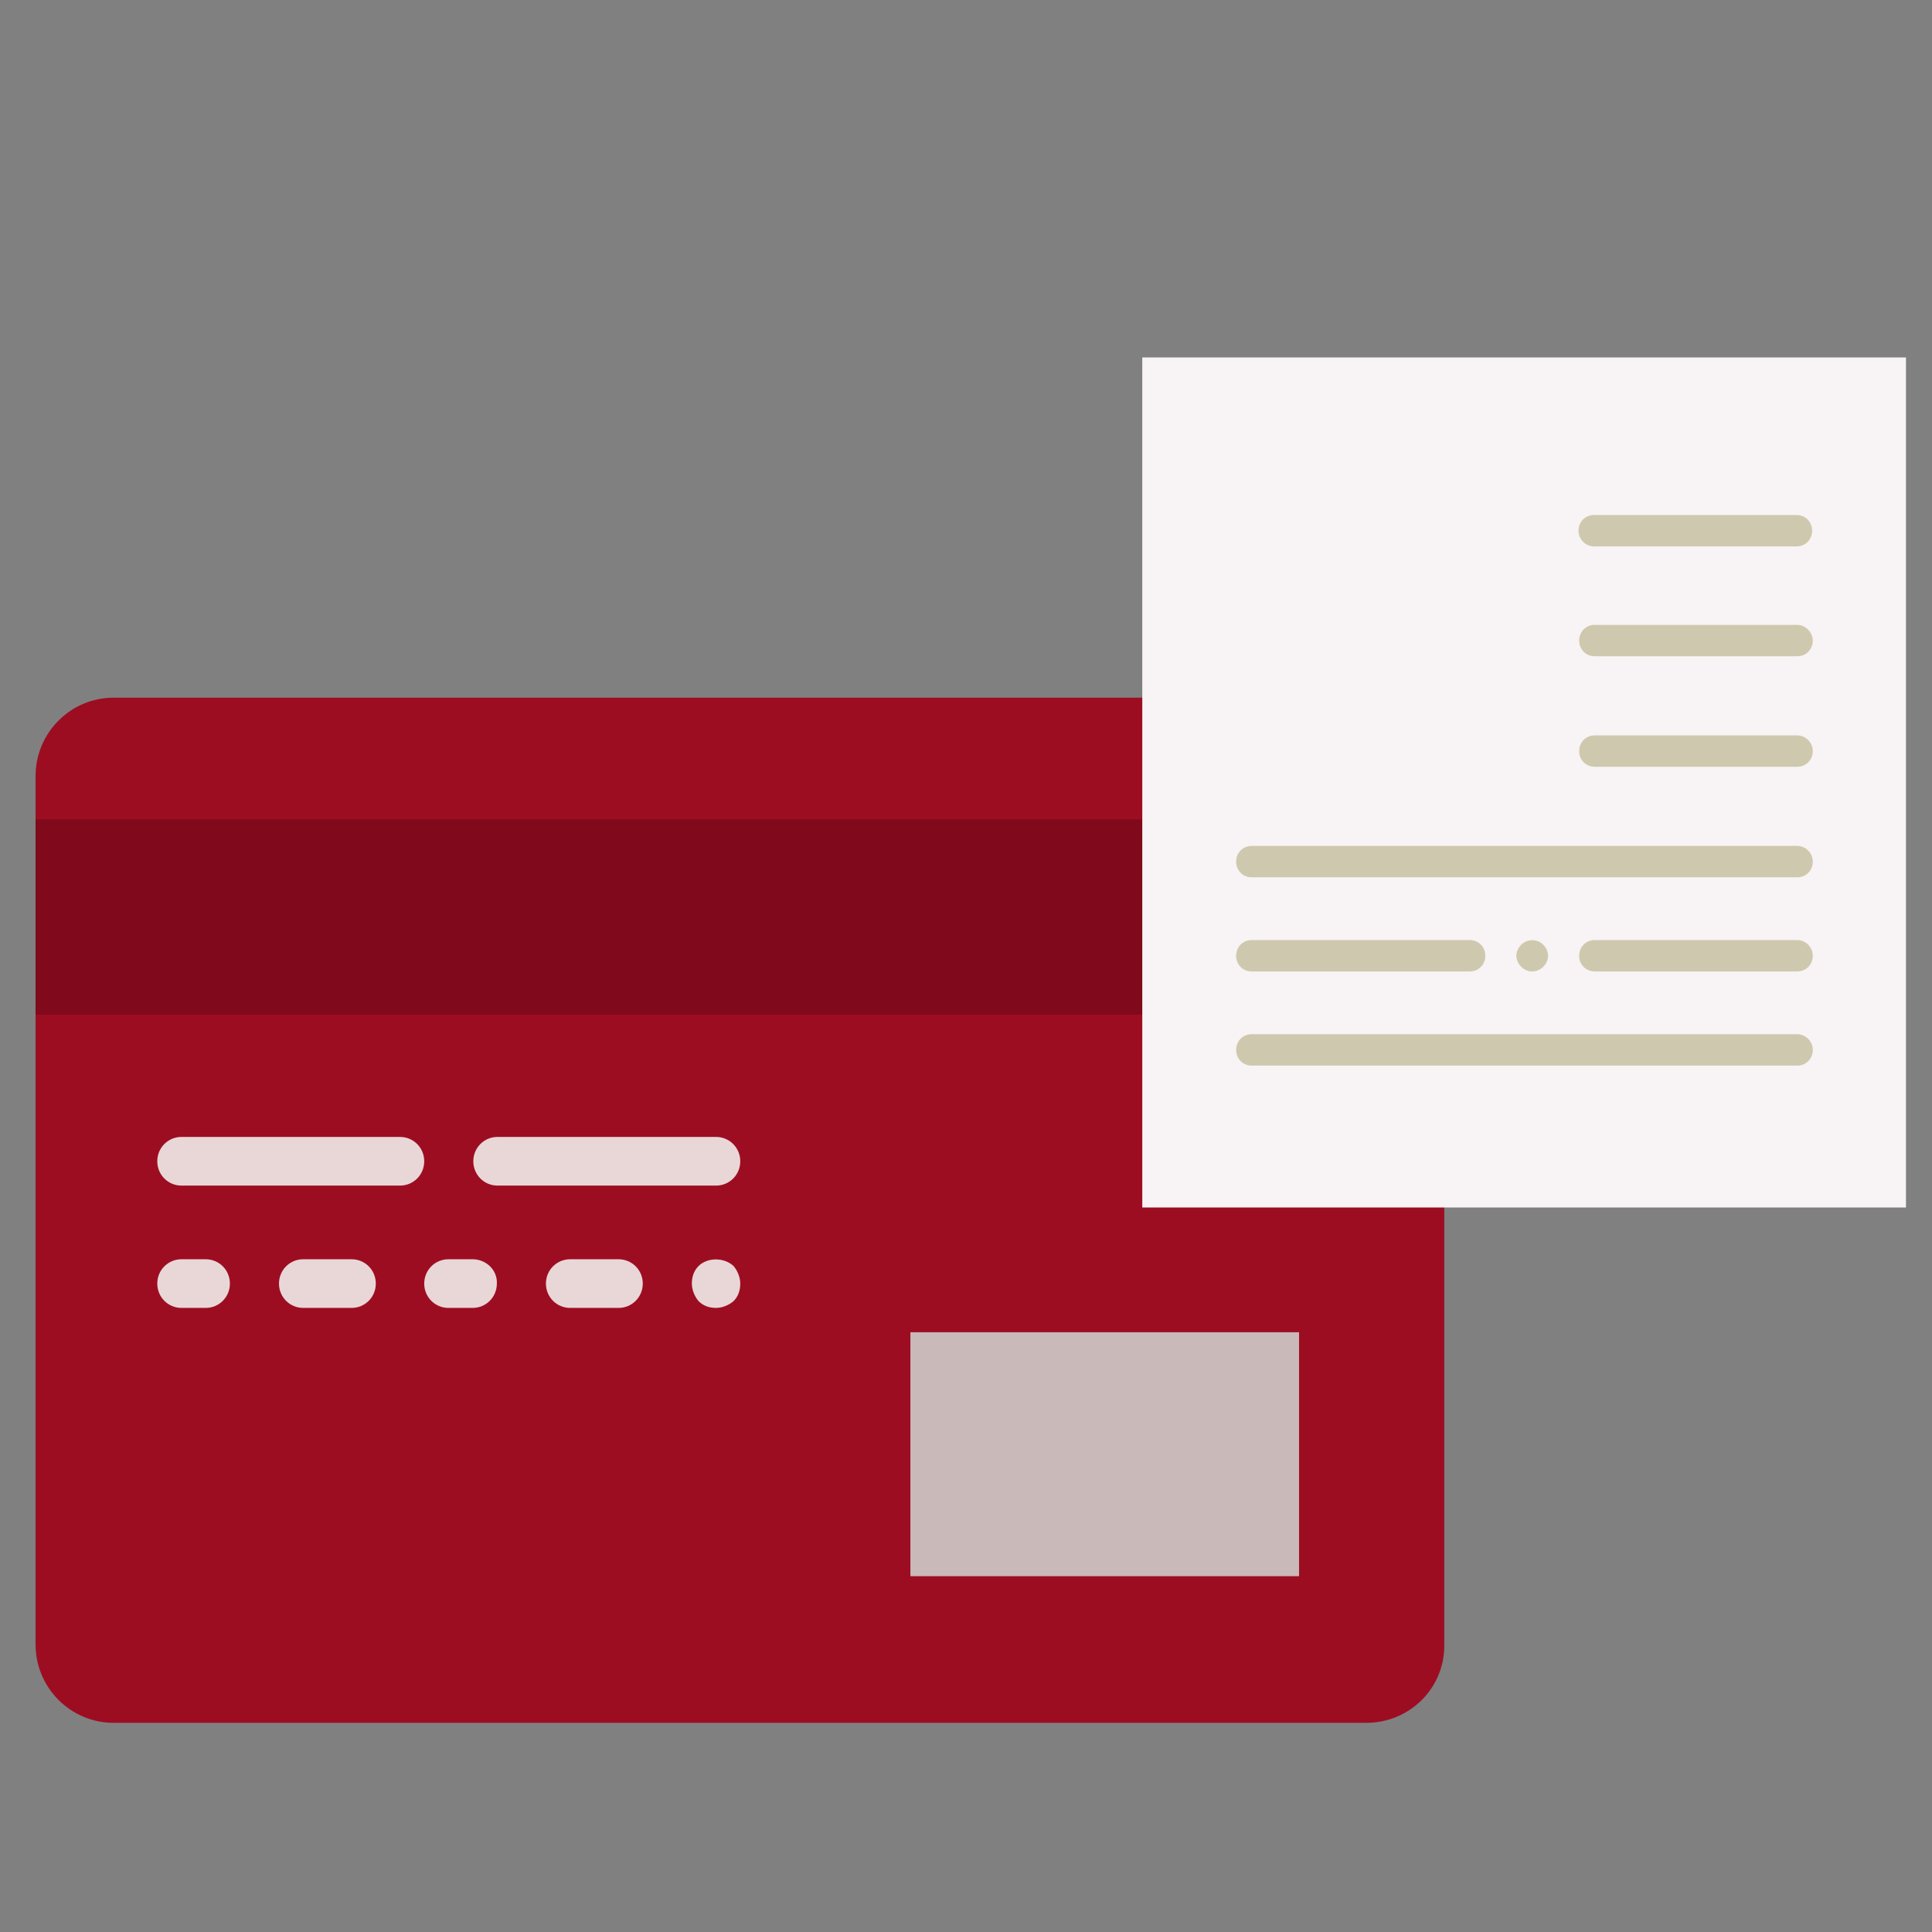
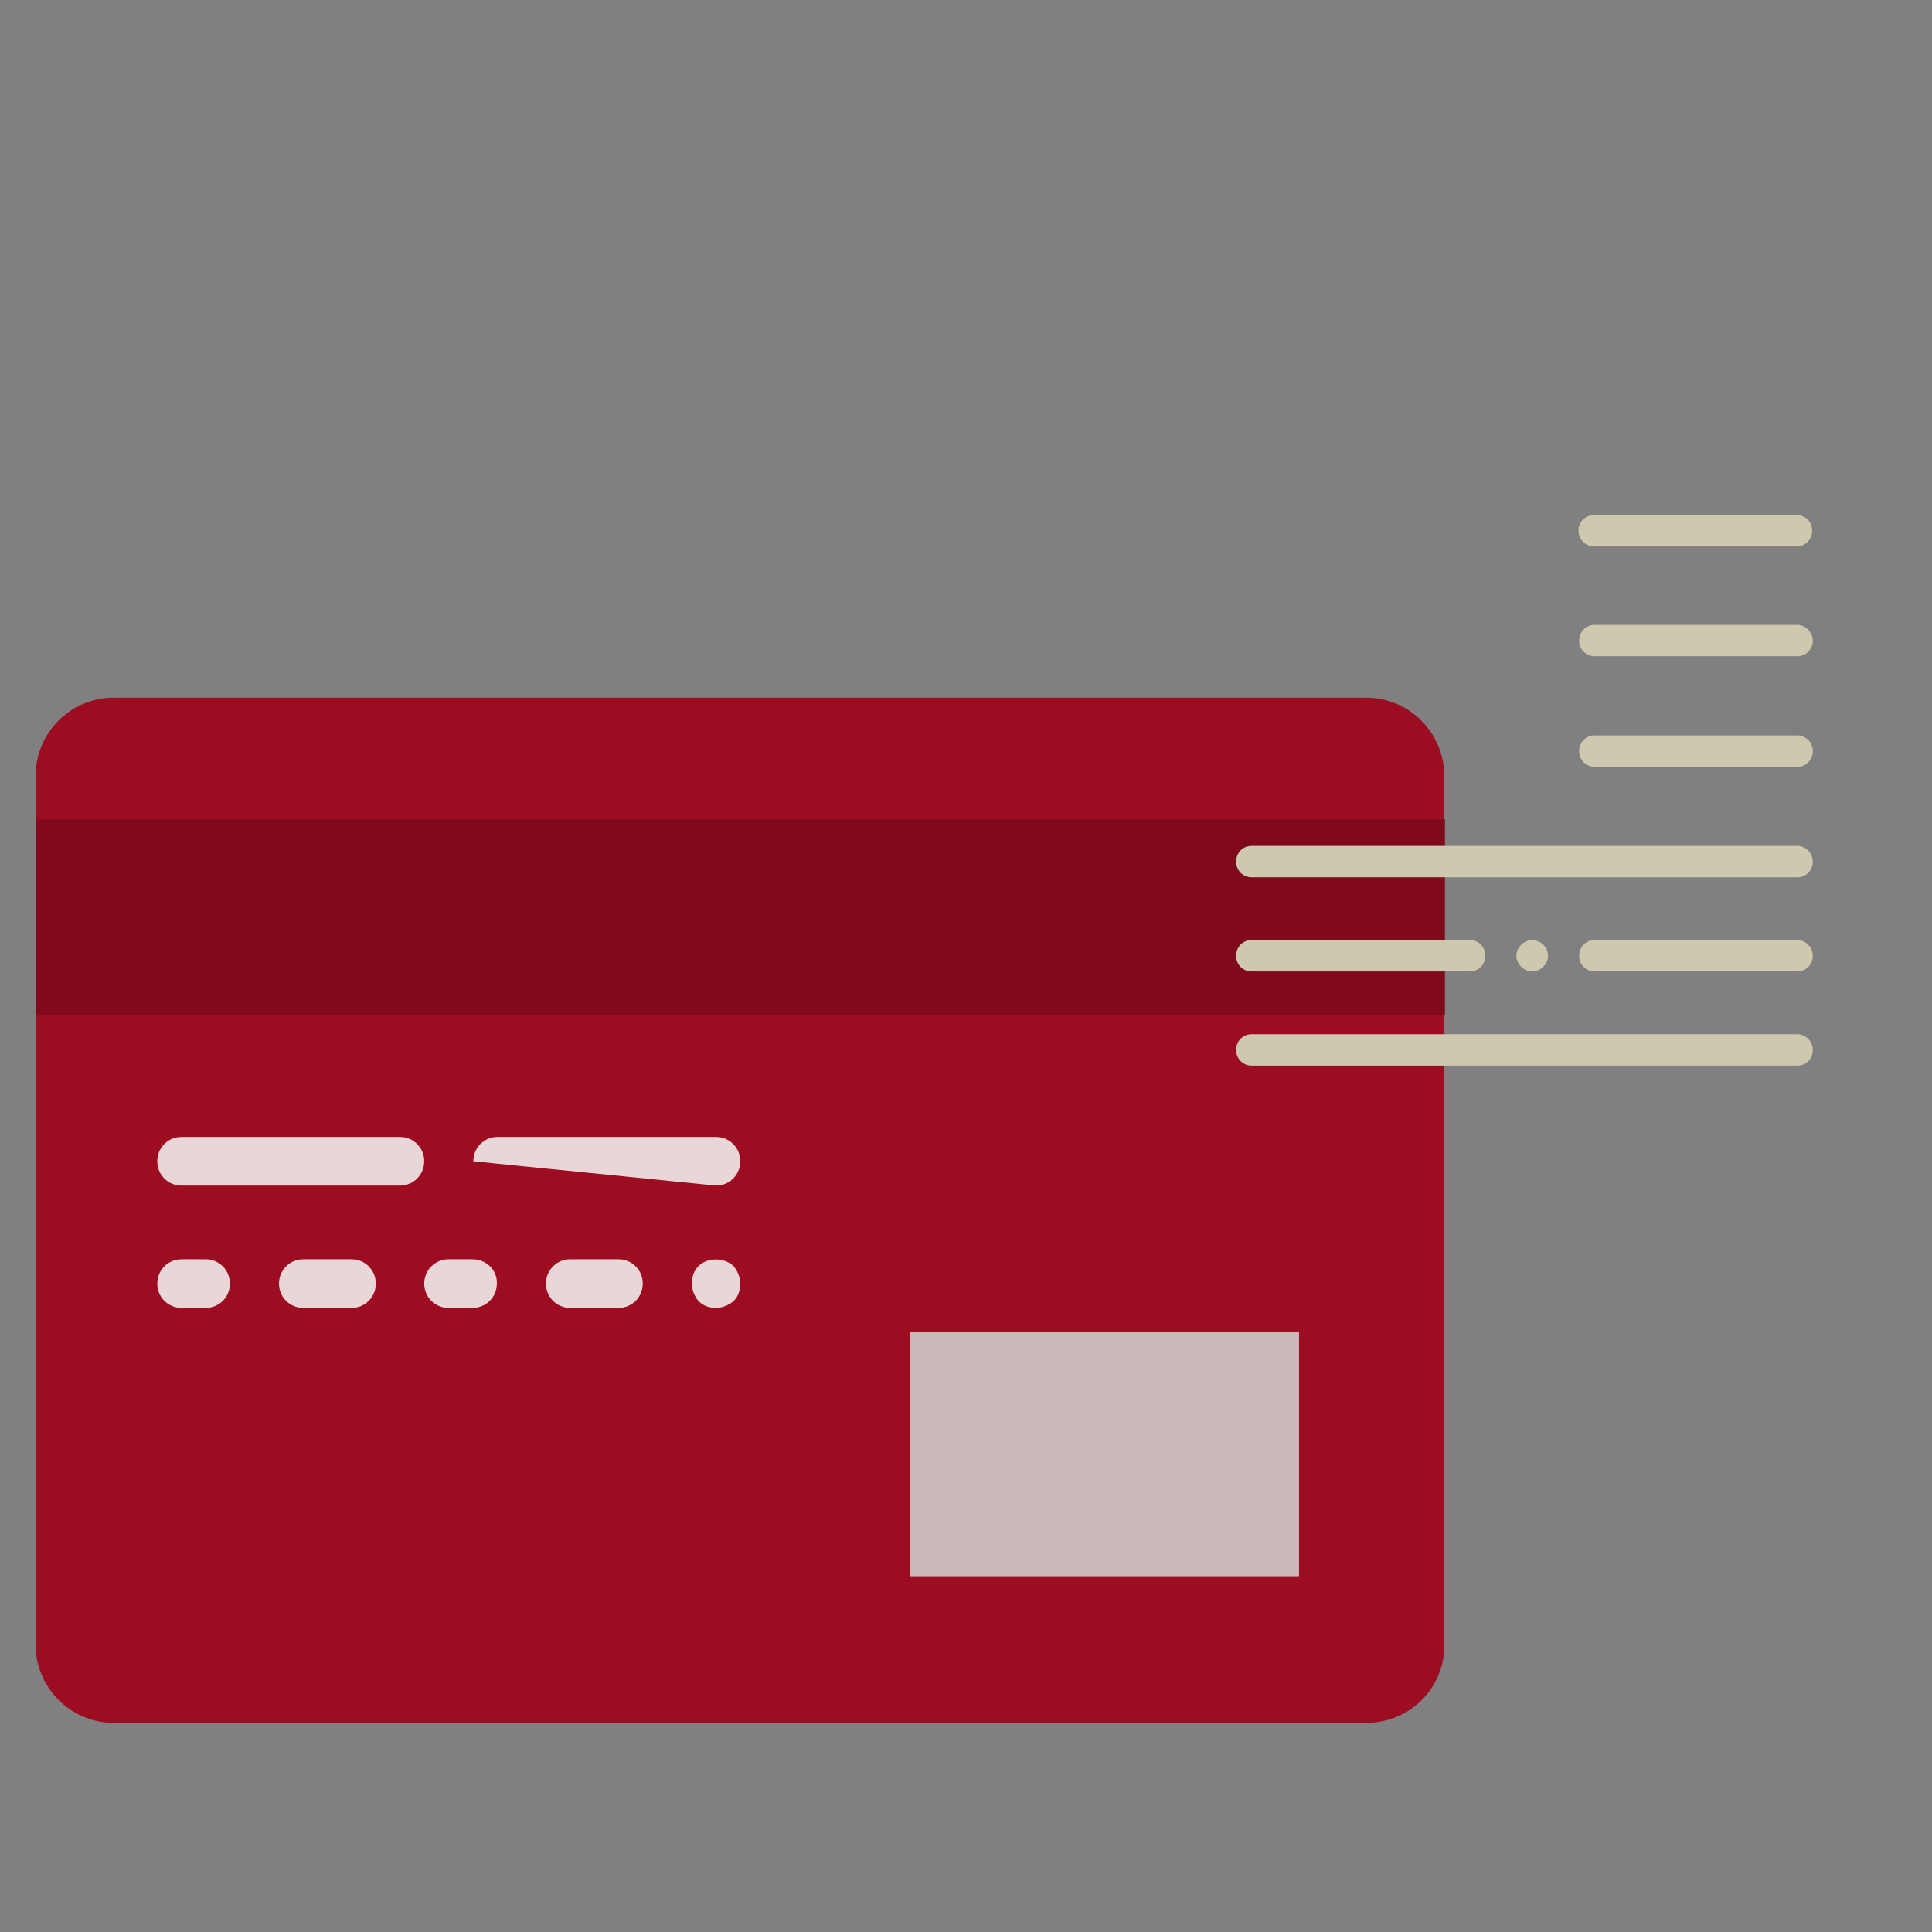
<svg xmlns="http://www.w3.org/2000/svg" width="256px" height="256px" viewBox="0 0 256 256" version="1.1">
  <rect x="0" y="0" width="256" height="256" fill="#808080" stroke="none" />
  <title>Kart2</title>
  <desc>Created with Sketch.</desc>
  <g id="_Components" stroke="none" stroke-width="1" fill="none" fill-rule="evenodd">
    <g id="Kart2">
      <g id="kart-ekstre-" transform="translate(4, 47)">
        <g id="Group" transform="translate(0, 45)">
          <path d="M177.041,136.284 L11.048,136.284 C5.346,136.284 0.713,131.627 0.713,125.897 L0.713,10.835 C0.713,5.104 5.346,0.448 11.048,0.448 L177.041,0.448 C182.743,0.448 187.376,5.104 187.376,10.835 L187.376,125.897 C187.465,131.627 182.832,136.284 177.041,136.284" id="XMLID_114_" fill="#9D0D22" />
          <rect id="XMLID_113_" fill="#800A1B" x="0.713" y="16.565" width="186.753" height="25.878" />
          <path d="M49.005,58.65 L20.047,58.65 C18.265,58.65 16.84,60.083 16.84,61.874 C16.84,63.665 18.265,65.097 20.047,65.097 L49.005,65.097 C50.787,65.097 52.212,63.665 52.212,61.874 C52.212,60.083 50.787,58.65 49.005,58.65" id="XMLID_112_" fill="#E9D7D7" />
-           <path d="M94.089,61.874 C94.089,60.083 92.664,58.65 90.882,58.65 L61.924,58.65 C60.142,58.65 58.717,60.083 58.717,61.874 C58.717,63.665 60.142,65.097 61.924,65.097 L90.882,65.097 C92.664,65.097 94.089,63.665 94.089,61.874" id="XMLID_111_" fill="#E9D7D7" />
+           <path d="M94.089,61.874 C94.089,60.083 92.664,58.65 90.882,58.65 L61.924,58.65 C60.142,58.65 58.717,60.083 58.717,61.874 L90.882,65.097 C92.664,65.097 94.089,63.665 94.089,61.874" id="XMLID_111_" fill="#E9D7D7" />
          <path d="M23.255,74.858 L20.047,74.858 C18.265,74.858 16.84,76.29 16.84,78.081 C16.84,79.872 18.265,81.305 20.047,81.305 L23.255,81.305 C25.037,81.305 26.463,79.872 26.463,78.081 C26.463,76.29 25.037,74.858 23.255,74.858" id="XMLID_110_" fill="#E9D7D7" />
          <path d="M42.59,74.858 L36.174,74.858 C34.392,74.858 32.967,76.29 32.967,78.081 C32.967,79.872 34.392,81.305 36.174,81.305 L42.59,81.305 C44.372,81.305 45.797,79.872 45.797,78.081 C45.797,76.29 44.372,74.858 42.59,74.858" id="XMLID_109_" fill="#E9D7D7" />
          <path d="M58.627,74.858 L55.42,74.858 C53.638,74.858 52.212,76.29 52.212,78.081 C52.212,79.872 53.638,81.305 55.42,81.305 L58.627,81.305 C60.409,81.305 61.835,79.872 61.835,78.081 C61.924,76.29 60.409,74.858 58.627,74.858" id="XMLID_108_" fill="#E9D7D7" />
          <path d="M77.962,74.858 L71.547,74.858 C69.765,74.858 68.339,76.29 68.339,78.081 C68.339,79.872 69.765,81.305 71.547,81.305 L77.962,81.305 C79.744,81.305 81.17,79.872 81.17,78.081 C81.17,76.29 79.744,74.858 77.962,74.858" id="XMLID_107_" fill="#E9D7D7" />
          <path d="M88.565,75.753 C87.941,76.38 87.674,77.186 87.674,78.081 C87.674,78.887 88.03,79.782 88.565,80.409 C89.189,81.036 89.991,81.305 90.882,81.305 C91.683,81.305 92.574,80.946 93.198,80.409 C93.822,79.782 94.089,78.976 94.089,78.081 C94.089,77.275 93.733,76.38 93.198,75.753 C91.951,74.589 89.723,74.589 88.565,75.753" id="XMLID_106_" fill="#E9D7D7" />
          <rect id="XMLID_105_" fill="#C9B9B9" x="116.631" y="84.528" width="51.5" height="32.325" />
        </g>
        <g id="Group" transform="translate(147, 0)">
-           <polyline id="Path" fill="#F8F3F4" points="47.868 0.362 14.853 0.362 0.358 0.362 0.358 113 101.553 113 101.553 0.362 47.868 0.362" />
          <g transform="translate(12.526, 20.792)" fill="#CEC9AE" id="Path">
            <path d="M74.621,44.296 L2.326,44.296 C1.163,44.296 0.268,45.2 0.268,46.375 C0.268,47.55 1.163,48.454 2.326,48.454 L74.621,48.454 C75.784,48.454 76.679,47.55 76.679,46.375 C76.679,45.2 75.695,44.296 74.621,44.296 Z" />
            <path d="M74.621,29.651 L47.779,29.651 C46.616,29.651 45.721,30.555 45.721,31.73 C45.721,32.906 46.616,33.81 47.779,33.81 L74.621,33.81 C75.784,33.81 76.679,32.906 76.679,31.73 C76.679,30.555 75.695,29.651 74.621,29.651 Z" />
            <path d="M74.621,15.006 L47.779,15.006 C46.616,15.006 45.721,15.91 45.721,17.086 C45.721,18.261 46.616,19.165 47.779,19.165 L74.621,19.165 C75.784,19.165 76.679,18.261 76.679,17.086 C76.679,16.001 75.695,15.006 74.621,15.006 Z" />
            <path d="M47.689,4.61 L74.532,4.61 C75.695,4.61 76.589,3.706 76.589,2.531 C76.589,1.356 75.695,0.452 74.532,0.452 L47.689,0.452 C46.526,0.452 45.632,1.356 45.632,2.531 C45.632,3.706 46.616,4.61 47.689,4.61 Z" />
            <path d="M74.621,69.246 L2.326,69.246 C1.163,69.246 0.268,70.15 0.268,71.326 C0.268,72.501 1.163,73.405 2.326,73.405 L74.621,73.405 C75.784,73.405 76.679,72.501 76.679,71.326 C76.679,70.15 75.695,69.246 74.621,69.246 Z" />
            <path d="M2.326,60.93 L31.226,60.93 C32.389,60.93 33.284,60.026 33.284,58.85 C33.284,57.675 32.389,56.771 31.226,56.771 L2.326,56.771 C1.163,56.771 0.268,57.675 0.268,58.85 C0.268,60.026 1.163,60.93 2.326,60.93 Z" />
            <path d="M74.621,56.771 L47.779,56.771 C46.616,56.771 45.721,57.675 45.721,58.85 C45.721,60.026 46.616,60.93 47.779,60.93 L74.621,60.93 C75.784,60.93 76.679,60.026 76.679,58.85 C76.679,57.675 75.695,56.771 74.621,56.771 Z" />
            <path d="M40.979,60.297 C41.337,59.935 41.605,59.393 41.605,58.85 C41.605,58.308 41.337,57.766 40.979,57.404 C40.174,56.59 38.832,56.59 38.026,57.404 C37.668,57.766 37.4,58.308 37.4,58.85 C37.4,59.393 37.668,59.935 38.026,60.297 C38.384,60.658 38.921,60.93 39.458,60.93 C39.995,60.93 40.532,60.749 40.979,60.297 Z" />
          </g>
        </g>
      </g>
    </g>
  </g>
</svg>